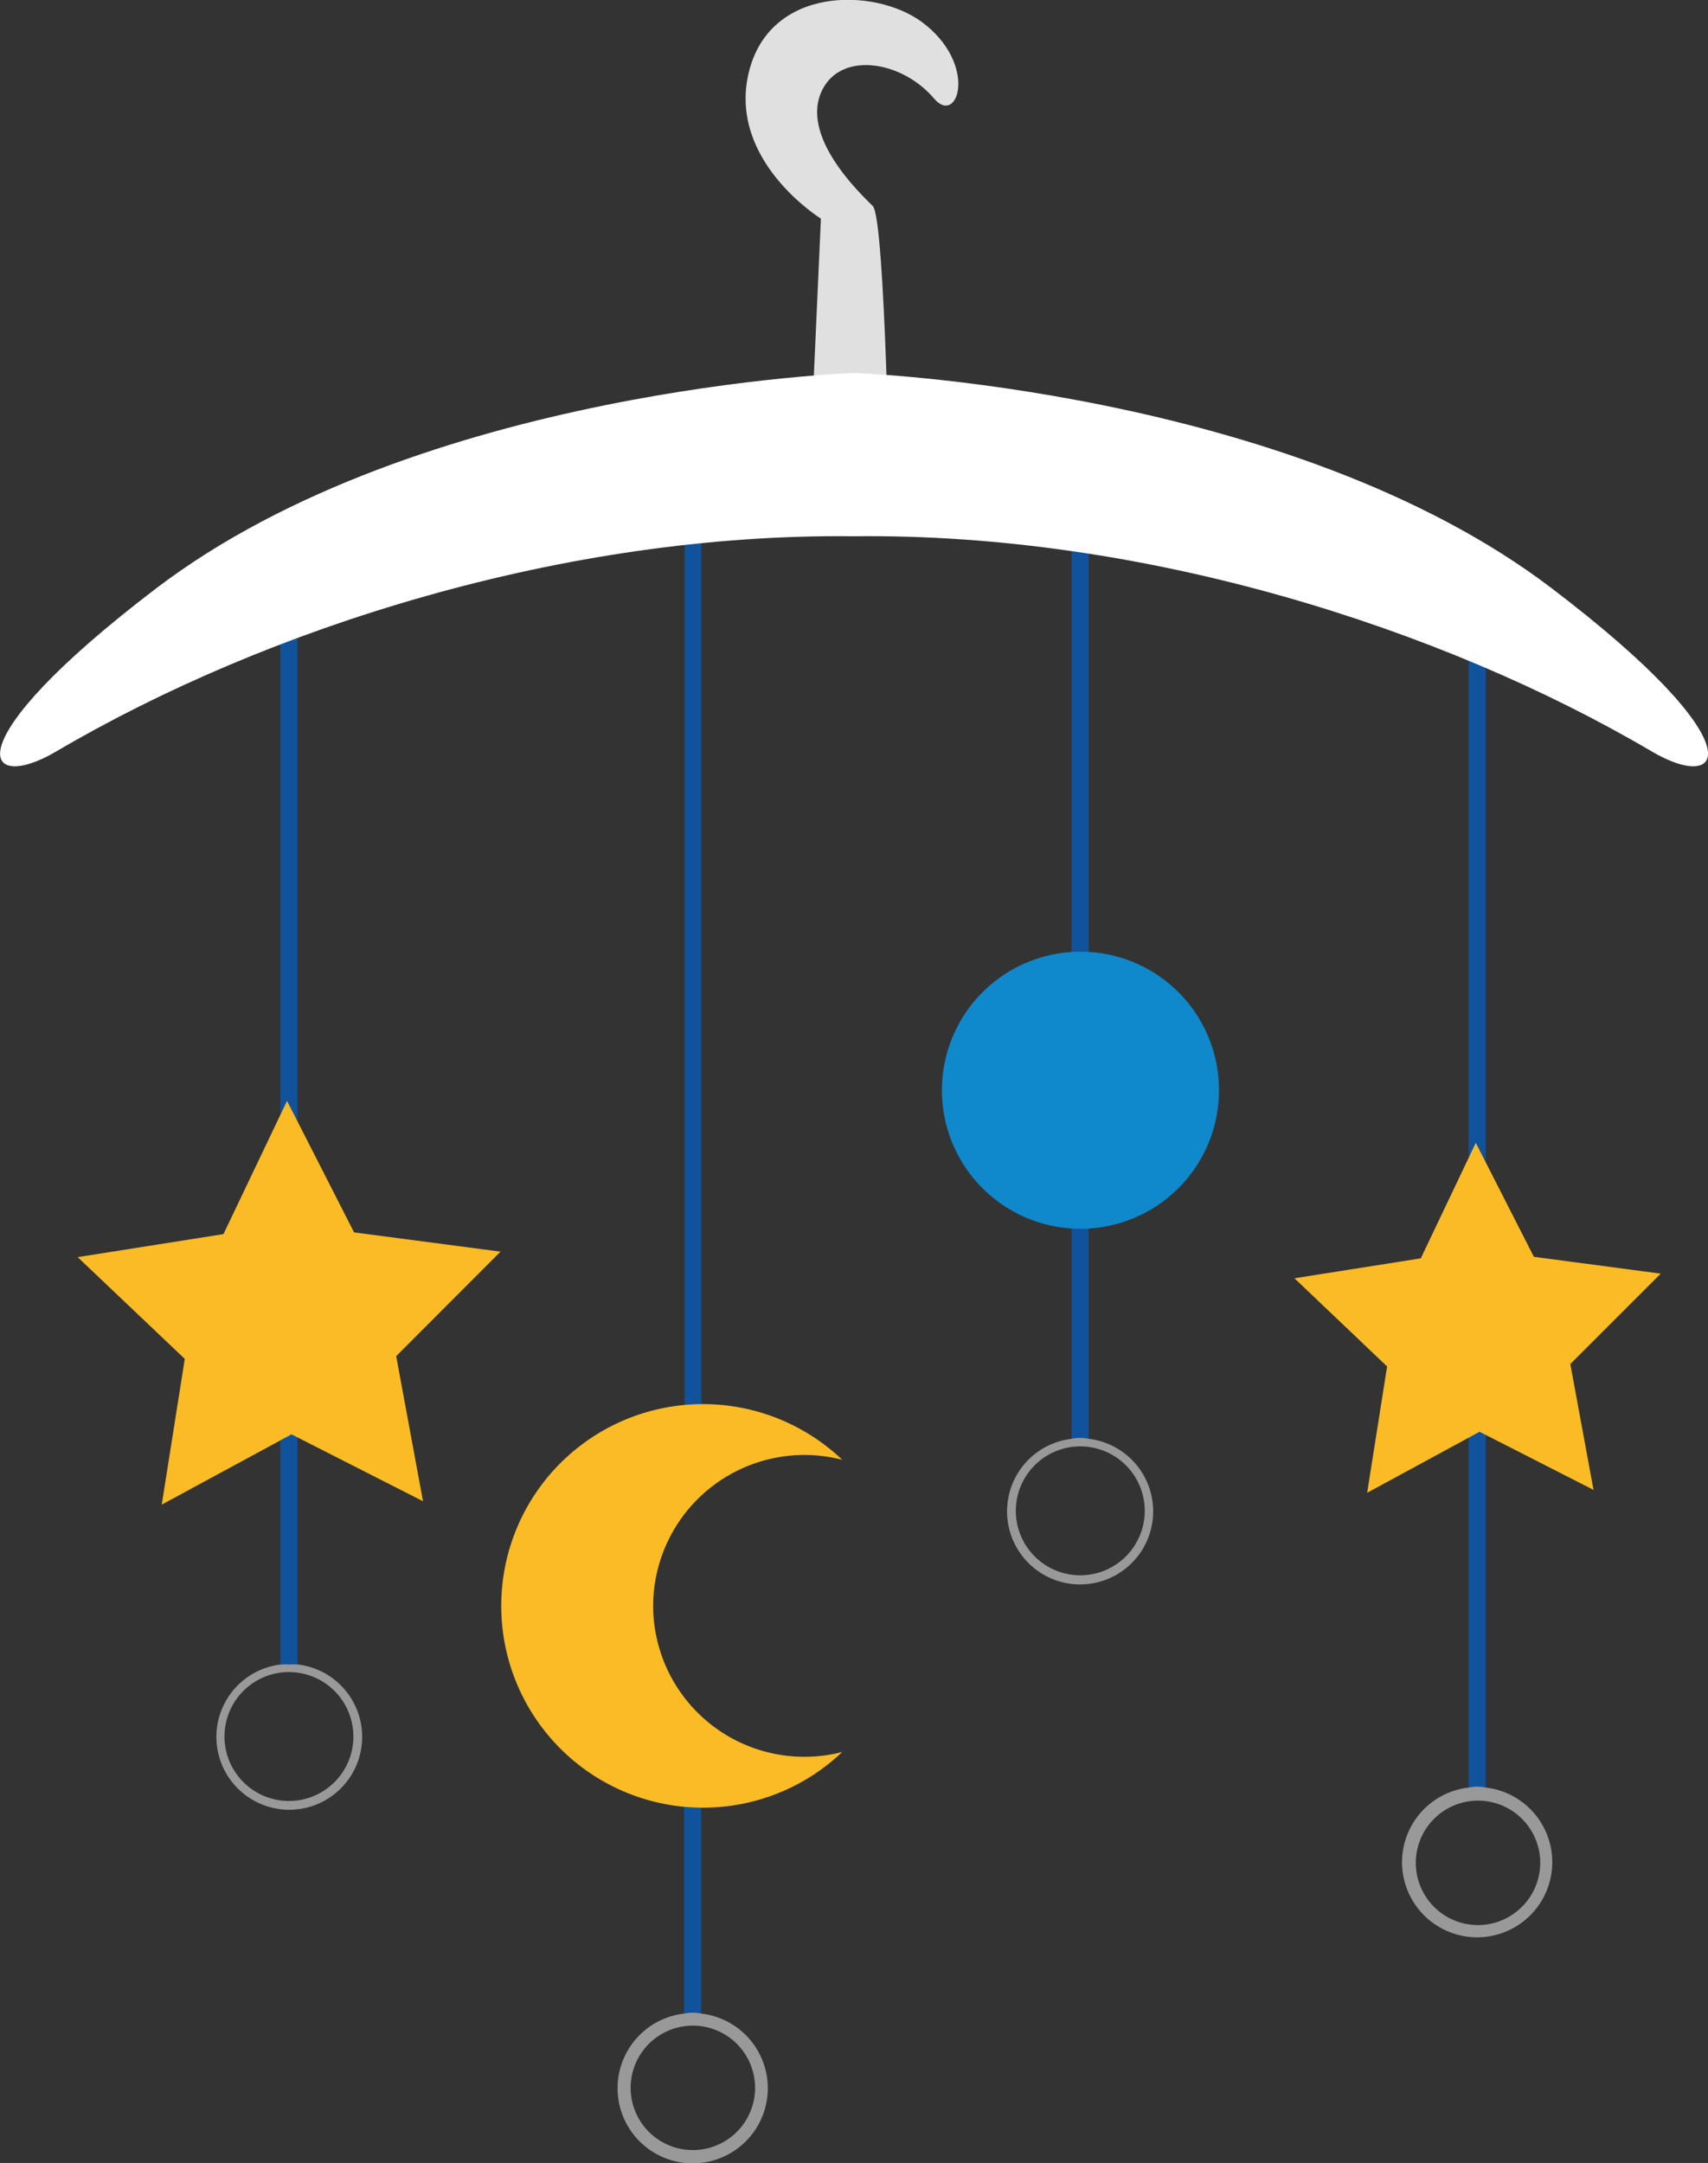
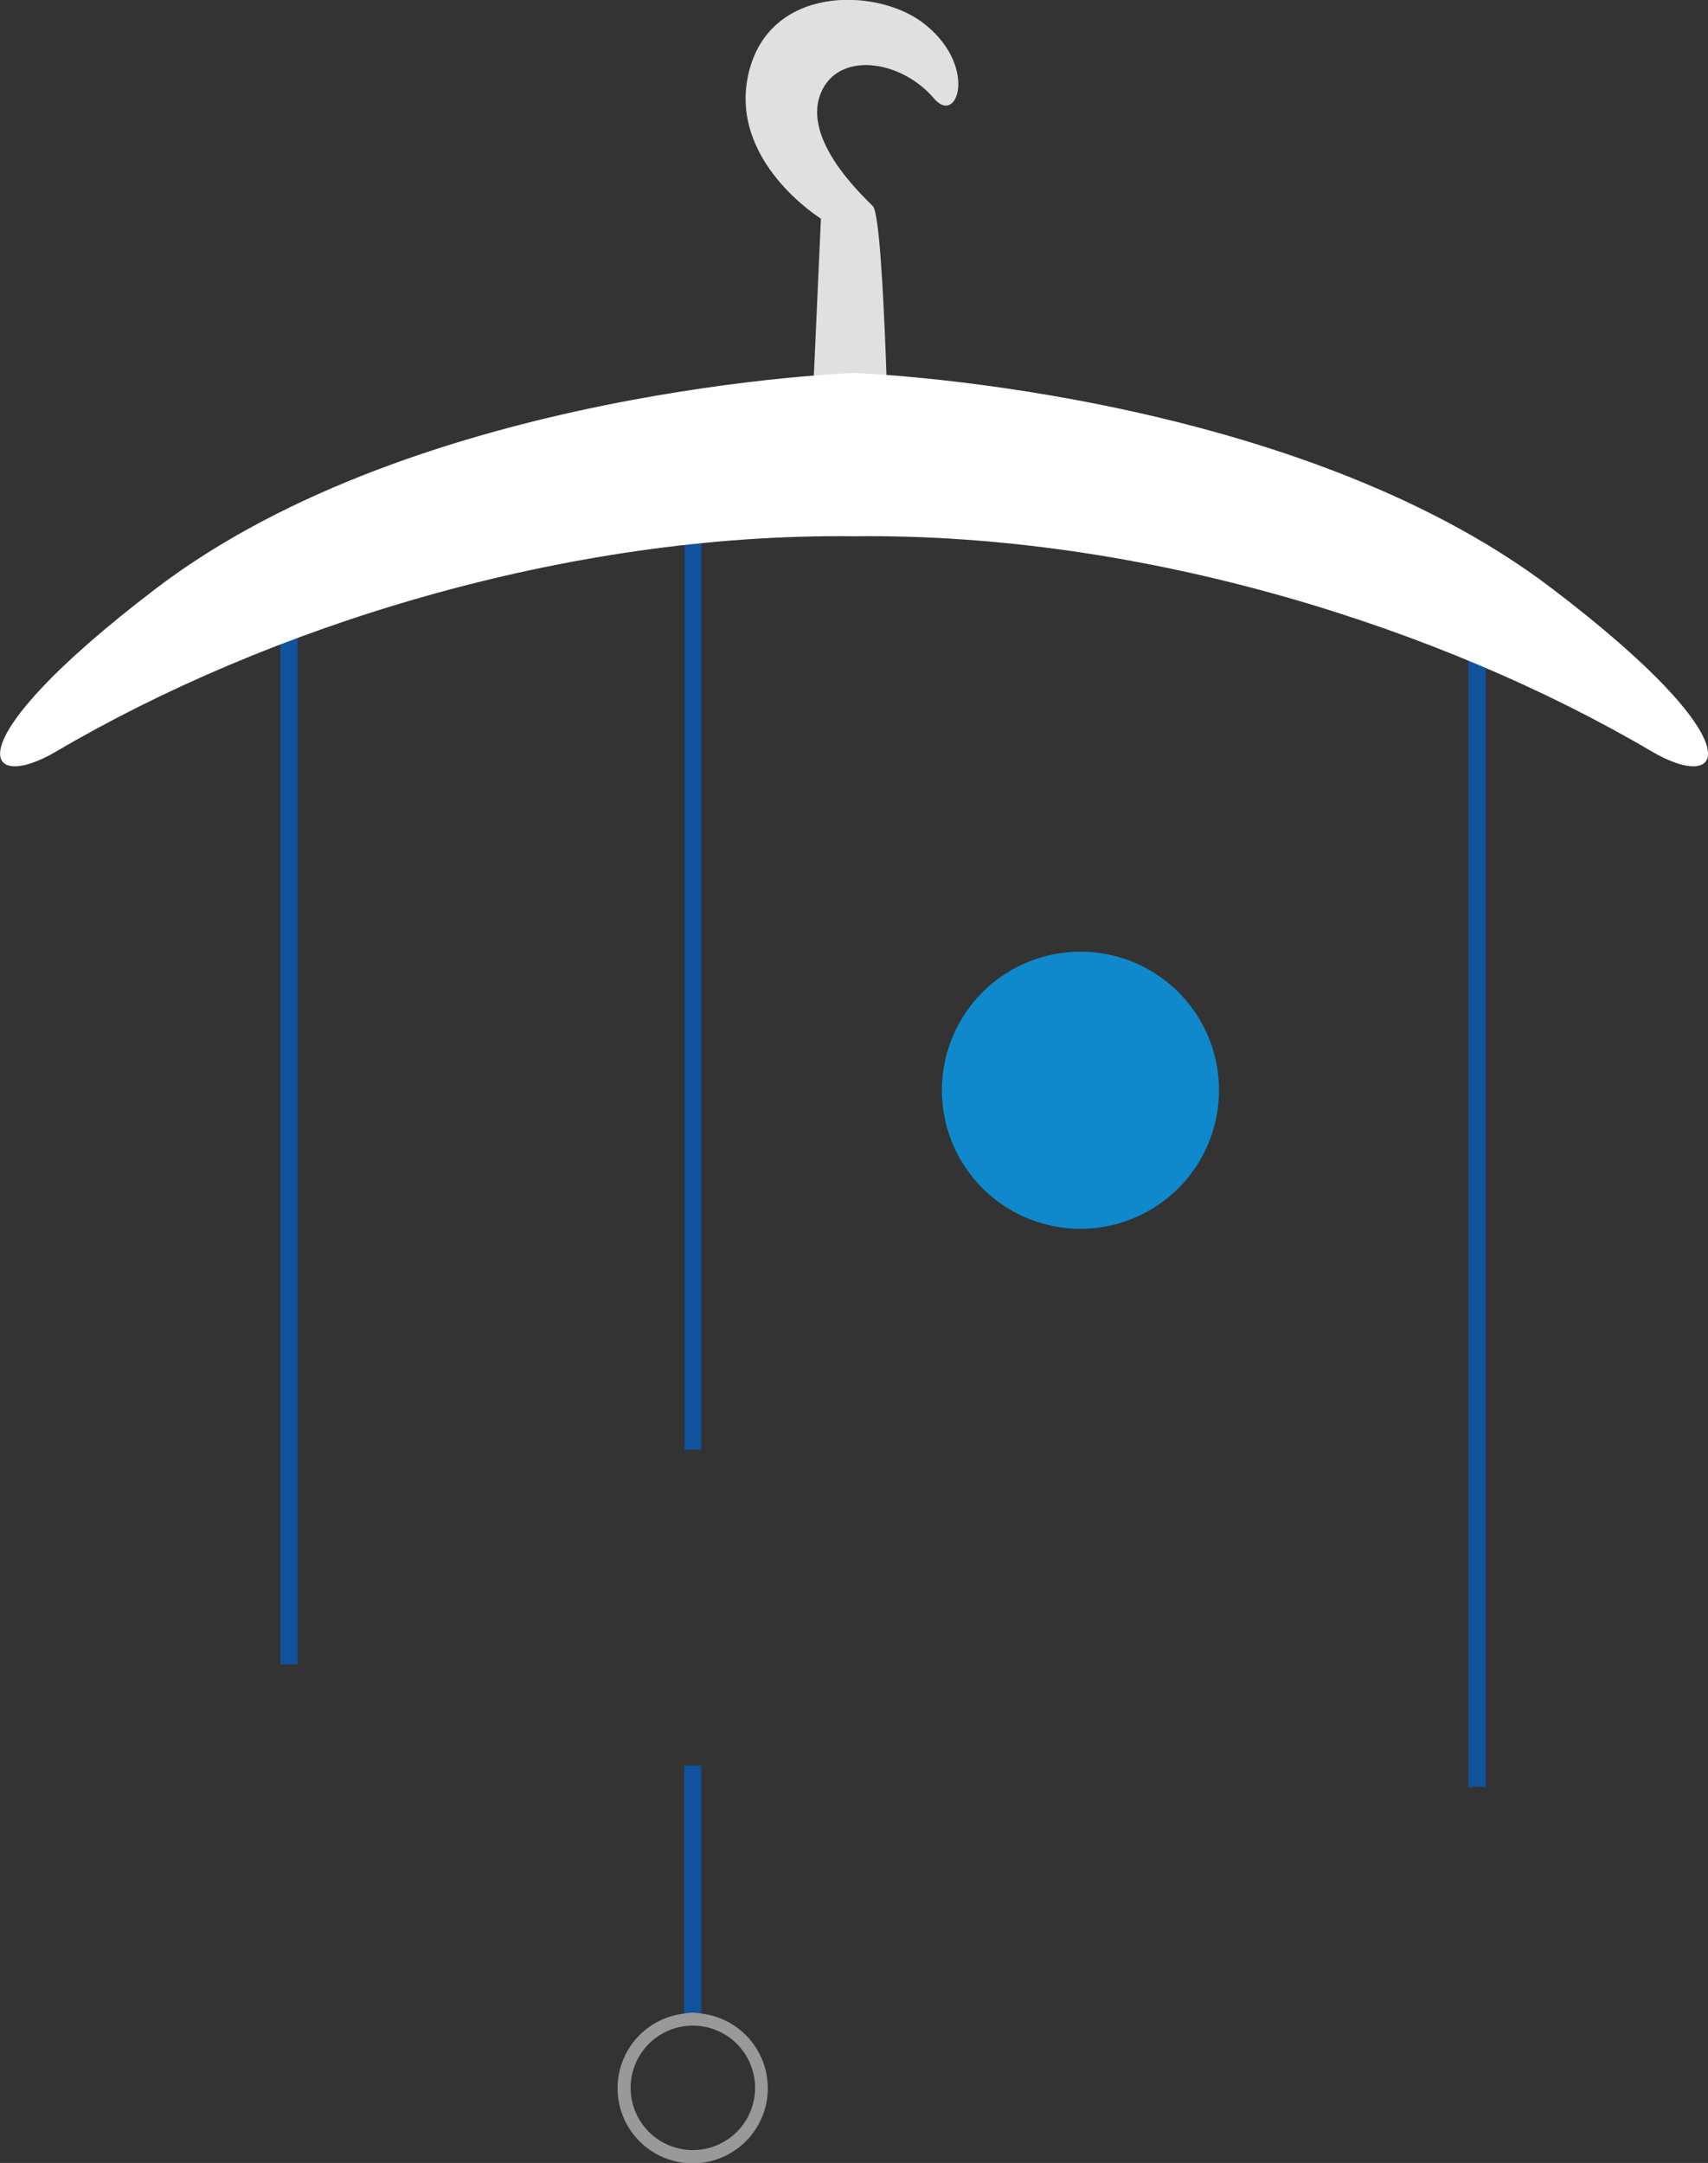
<svg xmlns="http://www.w3.org/2000/svg" viewBox="0 0 99.37 125.84">
  <rect x="0" y="0" width="99.37" height="125.84" fill="#333333" stroke="none" />
  <title>carillonRisorsa 1</title>
  <g data-name="Livello 2">
    <g data-name="Livello 1">
      <path fill="#11529d" d="M39.83 29.74h.97v54.6h-.97z" />
      <path d="M16.82 97.29a3.75 3.75 0 1 0 3.74 3.71 3.75 3.75 0 0 0-3.74-3.71z" fill="none" />
      <path d="M17.31 96.84v-62.4h-1v62.4a4.07 4.07 0 0 1 .49 0 4.07 4.07 0 0 1 .51 0z" fill="#11529d" />
-       <path d="M17.31 96.84a4.07 4.07 0 0 0-.49 0 4.07 4.07 0 0 0-.49 0 4.24 4.24 0 1 0 1 0zm-.49 7.94a3.75 3.75 0 1 1 3.74-3.78 3.75 3.75 0 0 1-3.74 3.78z" fill="#fff" opacity=".5" />
      <circle cx="40.32" cy="121.47" r="3.62" fill="none" />
      <path d="M40.8 117.15v-14.43h-1v14.43a2.38 2.38 0 0 1 1 0z" fill="#11529d" />
      <path d="M40.8 117.15a2.38 2.38 0 0 0-1 0 4.37 4.37 0 1 0 1 0zm-.48 7.94a3.62 3.62 0 1 1 3.61-3.62 3.62 3.62 0 0 1-3.61 3.62z" fill="#fff" opacity=".5" />
      <path d="M62.86 84.16a3.75 3.75 0 1 0 3.74 3.74 3.75 3.75 0 0 0-3.74-3.74z" fill="none" />
-       <path d="M63.34 83.71v-53h-1v53a2.38 2.38 0 0 1 1 0z" fill="#11529d" />
-       <path d="M63.34 83.71a2.38 2.38 0 0 0-1 0 4.25 4.25 0 1 0 1 0zm-.48 7.94a3.75 3.75 0 1 1 3.74-3.75 3.75 3.75 0 0 1-3.74 3.75z" fill="#fff" opacity=".5" />
+       <path d="M63.34 83.71v-53h-1a2.38 2.38 0 0 1 1 0z" fill="#11529d" />
      <path d="M86 104.72a3.62 3.62 0 1 0 3.61 3.62 3.62 3.62 0 0 0-3.61-3.62z" fill="none" />
      <path d="M86.44 104V34.44h-1V104a2.38 2.38 0 0 1 1 0z" fill="#11529d" />
-       <path d="M86.44 104a2.38 2.38 0 0 0-1 0 4.37 4.37 0 1 0 1 0zm-.44 8a3.62 3.62 0 1 1 3.61-3.62A3.63 3.63 0 0 1 86 112z" fill="#fff" opacity=".5" />
      <path d="M70.92 63.44a8.06 8.06 0 1 1-8.06-8.07 8.05 8.05 0 0 1 8.06 8.07z" fill="#0f89cb" />
      <path d="M47 29.6l.76-16.88s-5.4-3.34-4.21-8.45 7.34-5 10.07-3c3.32 2.45 2.12 6.11.72 4.46-1.83-2.16-5.32-2.77-6.48-.54-1.4 2.7 2.2 6.08 2.92 6.8s1 17.77 1 17.77z" fill="#e0e0e0" />
      <path d="M49.69 21.7s-25.26.86-40.59 12.52c-12 9.14-10.07 12-5.83 9.5C15.51 36.52 32.85 31 49.69 31.2c16.83-.2 34.18 5.32 46.41 12.52 4.24 2.5 6.19-.36-5.83-9.5C74.94 22.56 49.69 21.7 49.69 21.7z" fill="#fff" />
-       <path fill="#fbbb25" d="M20.6 71.7l8.52 1.12-6.07 6.08 1.56 8.44-7.65-3.89-7.55 4.09 1.34-8.48-6.23-5.92L13 71.8l3.7-7.75 3.9 7.65zM89.24 73.12l7.38.98-5.26 5.26 1.35 7.32-6.63-3.38-6.54 3.55 1.16-7.35-5.39-5.13 7.35-1.16 3.2-6.72 3.38 6.63zM38 93.45a8.8 8.8 0 0 1 11-8.52 11.74 11.74 0 1 0 0 17 8.8 8.8 0 0 1-11-8.52z" />
    </g>
  </g>
</svg>